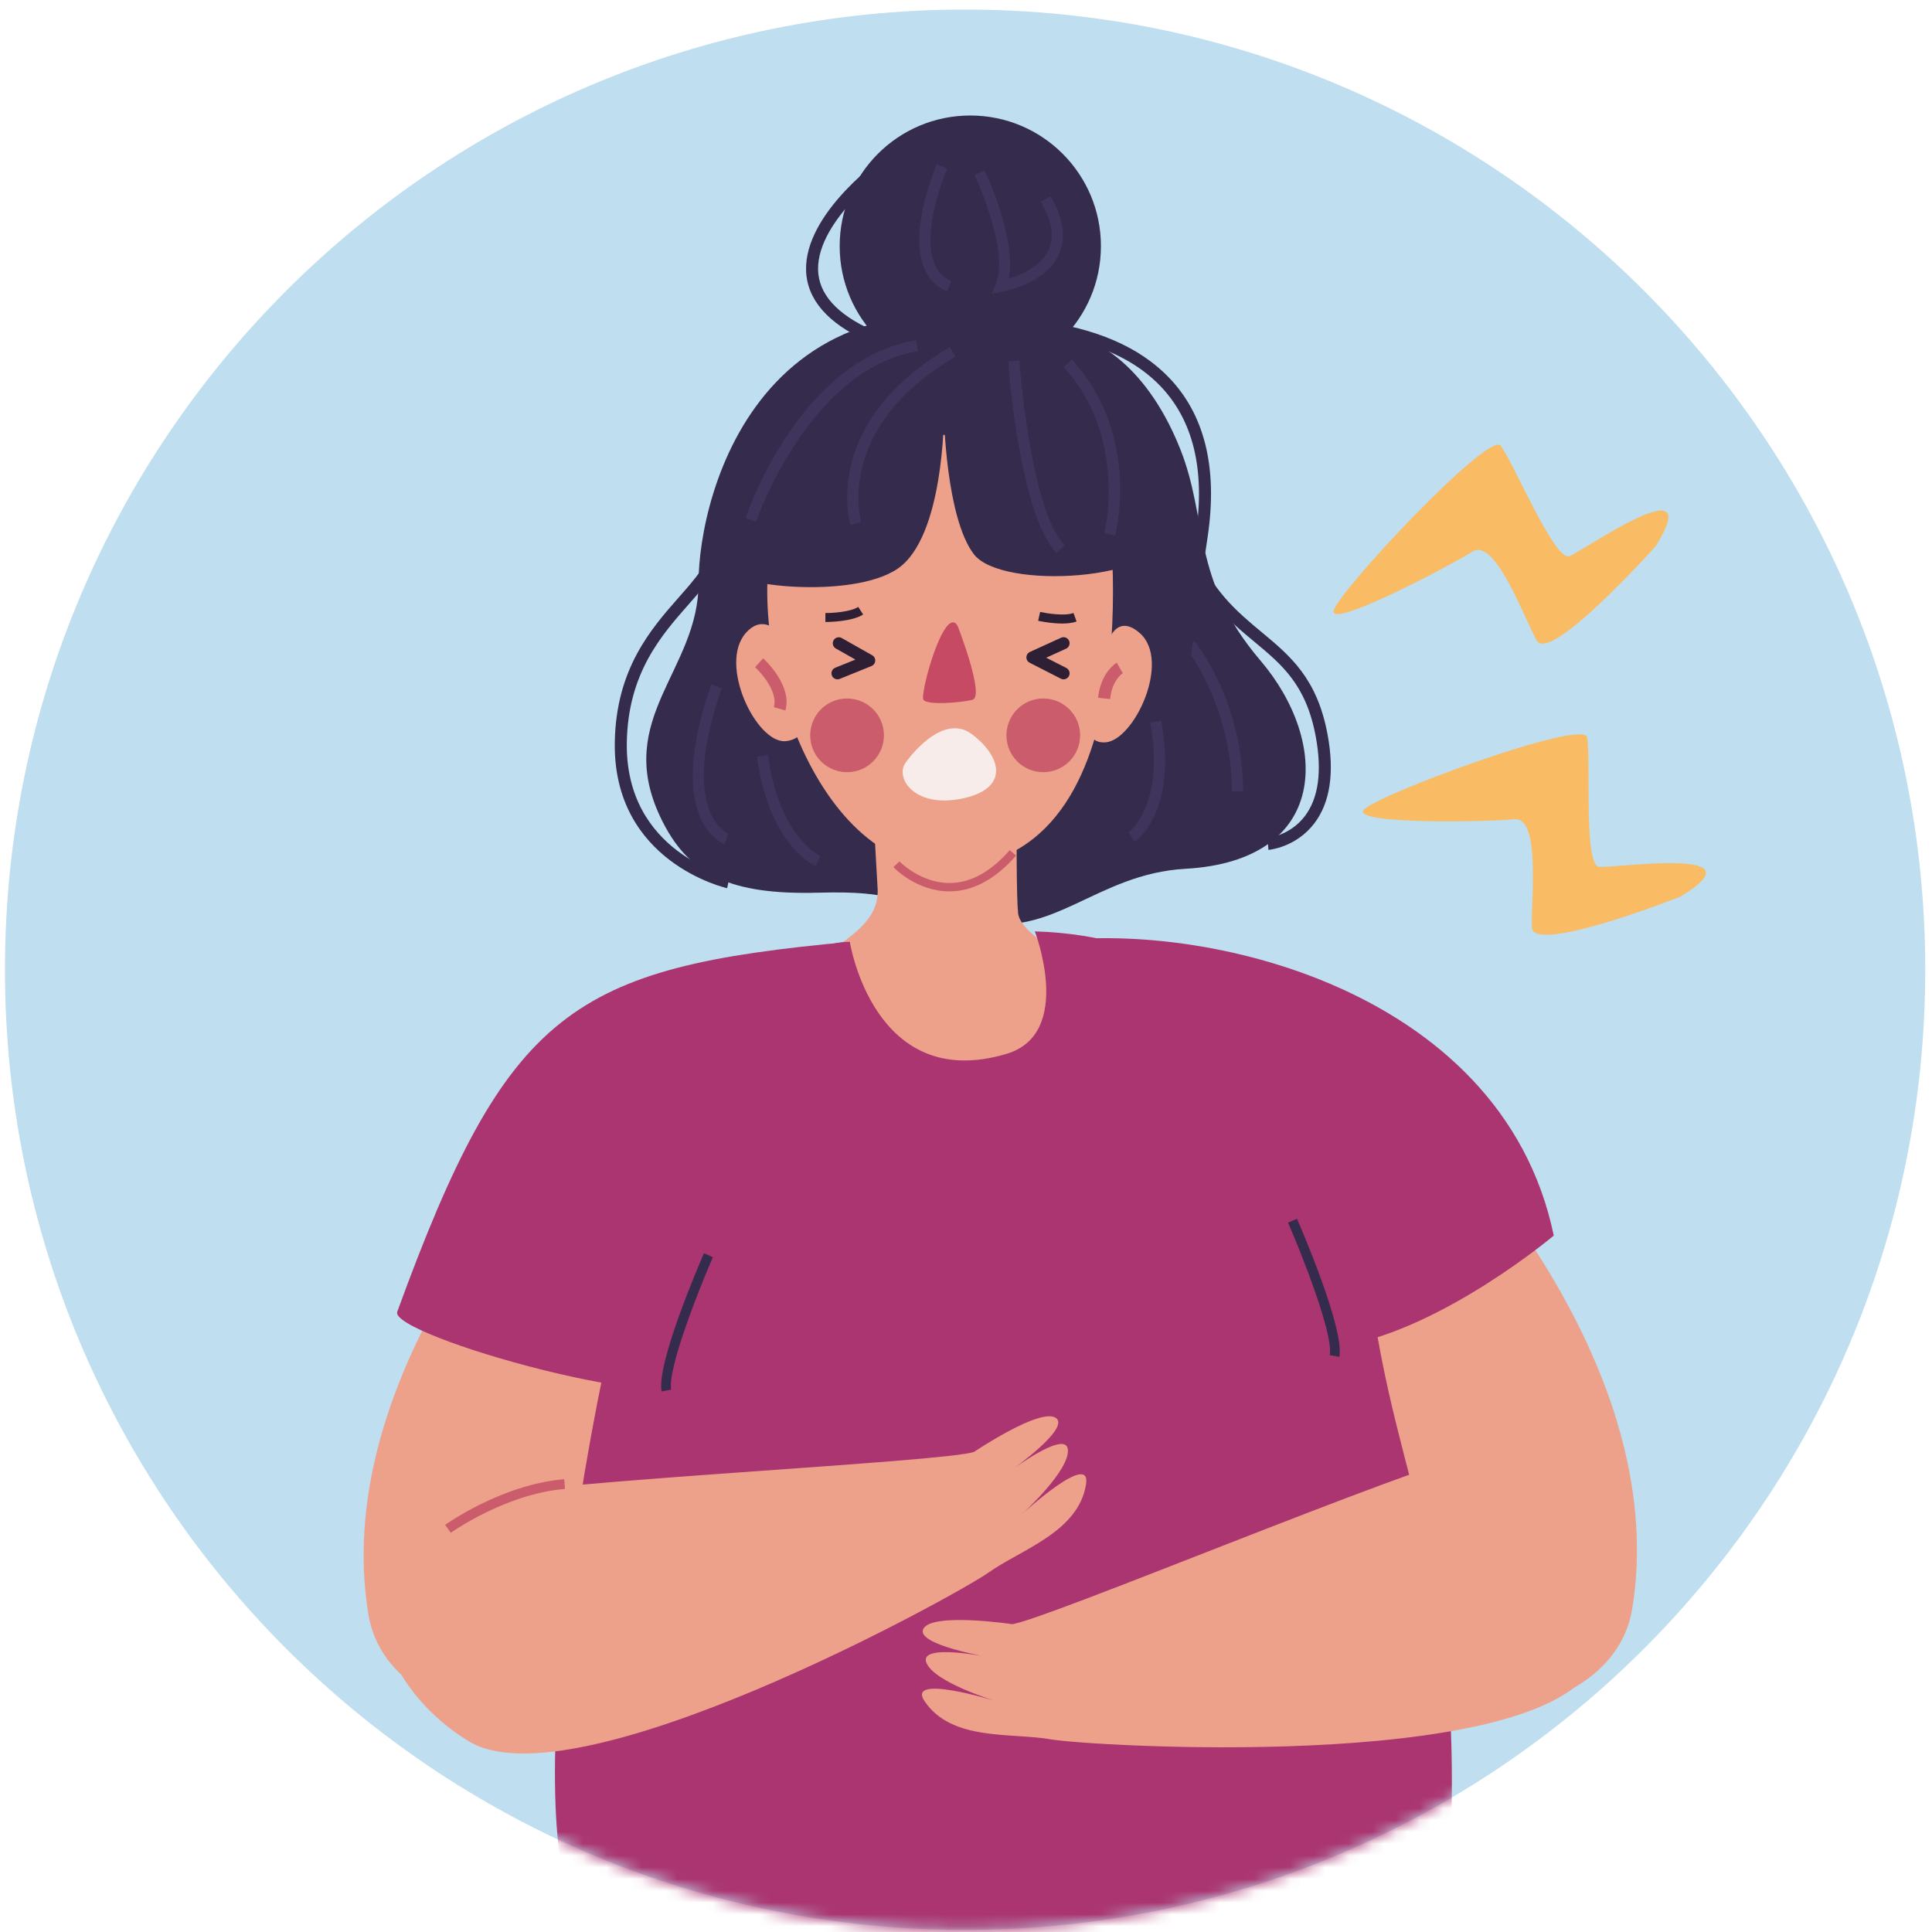
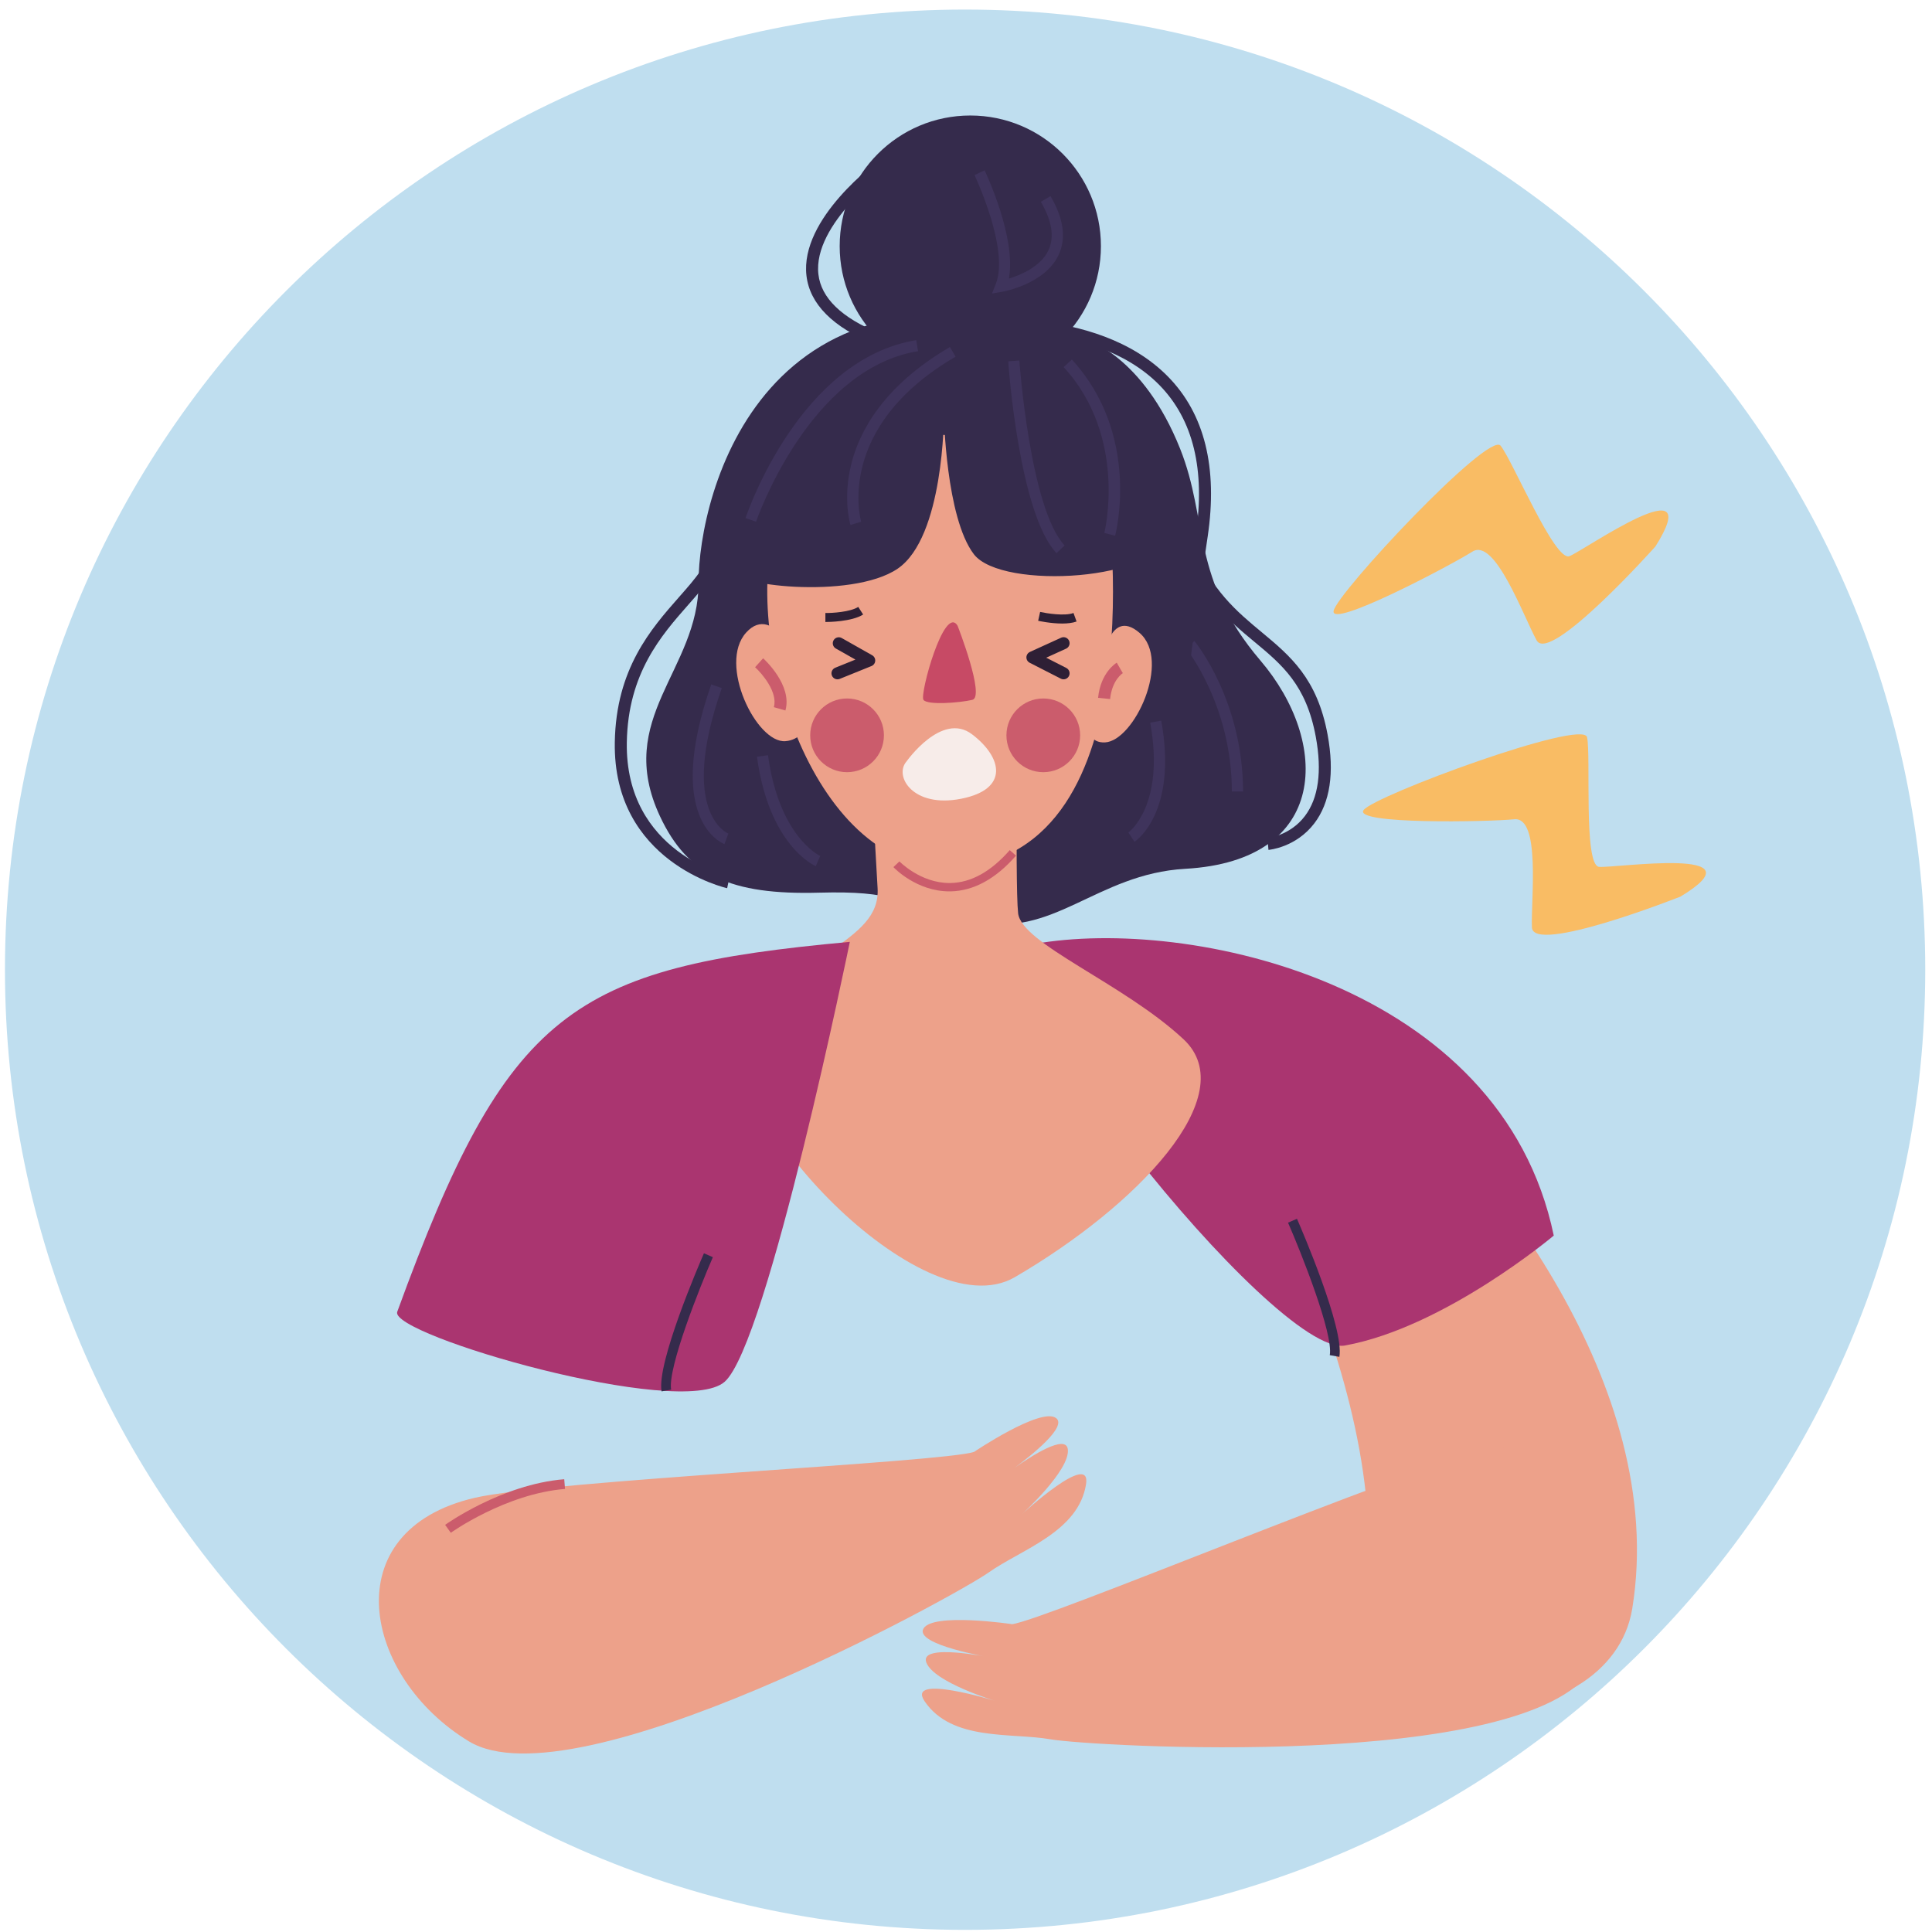
<svg xmlns="http://www.w3.org/2000/svg" width="164" height="164" viewBox="0 0 164 164" fill="none">
  <path d="M81.924 163.818C126.937 163.818 163.427 127.328 163.427 82.315C163.427 37.302 126.937 0.812 81.924 0.812C36.911 0.812 0.421 37.302 0.421 82.315C0.421 127.328 36.911 163.818 81.924 163.818Z" fill="#BFDEEF" />
  <mask id="mask0_20_36477" style="mask-type:luminance" maskUnits="userSpaceOnUse" x="0" y="0" width="164" height="164">
    <path d="M81.924 163.818C126.937 163.818 163.427 127.328 163.427 82.315C163.427 37.302 126.937 0.812 81.924 0.812C36.911 0.812 0.421 37.302 0.421 82.315C0.421 127.328 36.911 163.818 81.924 163.818Z" fill="white" />
  </mask>
  <g mask="url(#mask0_20_36477)">
    <path d="M104.521 93.527C104.521 93.527 106.23 80.172 118.269 91.535C125.76 98.606 141.665 117.405 138.557 136.542C136.689 148.071 114.017 148.306 115.829 136.212C118.751 116.654 102.501 92.404 104.528 93.527H104.521Z" fill="#EDA18A" />
    <path d="M131.893 104.884C131.893 104.884 122.638 112.678 114.168 114.215C108.249 115.29 81.262 81.295 87.795 80.13C100.93 77.787 127.441 83.459 131.893 104.884Z" fill="#AA3570" />
-     <path d="M65.302 93.995C65.302 93.995 63.593 80.64 51.554 92.004C44.063 99.074 28.158 117.874 31.266 137.011C33.134 148.54 55.806 148.774 53.994 136.68C51.072 117.122 67.321 92.872 65.295 93.995H65.302Z" fill="#EDA18A" />
    <path d="M82.365 31.981C88.489 31.981 93.453 27.017 93.453 20.893C93.453 14.769 88.489 9.805 82.365 9.805C76.241 9.805 71.277 14.769 71.277 20.893C71.277 27.017 76.241 31.981 82.365 31.981Z" fill="#352B4C" />
    <path d="M92.137 28.797C92.137 28.797 97.002 30.134 100.179 38.1C102.591 44.144 101.082 49.14 106.994 56.073C112.907 63.005 112.859 73.06 100.62 73.749C93.026 74.176 89.346 79.799 82.668 78.166C75.99 76.533 75.97 75.603 69.533 75.775C62.008 75.982 58.376 74.314 56.026 69.297C52.112 60.945 59.314 56.893 59.3 49.457C59.286 42.021 64.71 19.707 92.137 28.804V28.797Z" fill="#352B4C" />
    <path d="M86.424 56.3C86.424 56.3 86.135 74.914 86.424 77.519C86.707 80.117 95.389 83.48 100.468 88.221C105.547 92.969 96.513 102.375 86.148 108.412C78.21 113.043 60.671 94.002 63.552 88.186C67.321 80.571 74.785 80.151 74.495 75.389C74.206 70.634 74.033 66.306 74.033 66.306C74.033 66.306 85.487 57.024 86.431 56.3H86.424Z" fill="#EDA18A" />
    <path d="M93.942 41.808C93.942 41.808 98.491 72.522 81.076 73.638C69.099 74.403 62.973 54.391 65.819 44.778C68.665 35.158 86.541 34.606 93.942 41.815V41.808Z" fill="#EDA18A" />
    <path d="M68.079 56.666C68.079 56.666 65.75 51.029 63.338 53.696C60.926 56.362 64.207 63.095 66.667 62.916C69.127 62.73 69.389 58.947 68.079 56.666Z" fill="#EDA18A" />
    <path d="M93.515 56.652C93.515 56.652 94.011 51.38 96.733 53.723C99.455 56.073 96.272 62.895 93.805 63.019C91.338 63.143 92.502 59.077 93.515 56.652Z" fill="#EDA18A" />
    <path d="M90.276 30.837C90.276 30.837 99.056 35.261 98.863 45.316C98.787 49.23 85.032 50.16 82.661 47.038C80.291 43.916 80.125 35.268 80.125 35.268C80.125 35.268 80.139 45.605 76.19 48.279C72.242 50.953 61.56 49.643 62.504 48.403C63.448 47.162 64.916 31.884 74.412 28.749C83.909 25.613 90.269 30.844 90.269 30.844L90.276 30.837Z" fill="#352B4C" />
    <path d="M88.56 65.548C90.288 65.548 91.689 64.148 91.689 62.42C91.689 60.692 90.288 59.291 88.56 59.291C86.832 59.291 85.432 60.692 85.432 62.42C85.432 64.148 86.832 65.548 88.56 65.548Z" fill="#CB5C6C" />
    <path d="M71.904 65.548C73.632 65.548 75.033 64.148 75.033 62.42C75.033 60.692 73.632 59.291 71.904 59.291C70.176 59.291 68.775 60.692 68.775 62.42C68.775 64.148 70.176 65.548 71.904 65.548Z" fill="#CB5C6C" />
    <path d="M89.684 46.956C86.528 43.621 85.618 31.203 85.583 30.672L86.528 30.603C86.534 30.727 87.444 43.214 90.373 46.301L89.684 46.956Z" fill="#3F345C" />
    <path d="M72.194 44.565C72.166 44.475 71.525 42.332 72.263 39.389C72.931 36.695 74.93 32.788 80.635 29.459L81.111 30.279C70.788 36.302 73.076 44.213 73.103 44.289L72.194 44.565Z" fill="#3F345C" />
    <path d="M64.179 44.282L63.283 43.979C63.469 43.427 67.942 30.479 77.775 28.873L77.927 29.81C68.658 31.32 64.227 44.151 64.179 44.282Z" fill="#3F345C" />
    <path d="M94.659 45.474L93.743 45.24C93.763 45.157 95.741 37.101 90.29 31.161L90.986 30.52C96.796 36.846 94.756 45.123 94.659 45.474Z" fill="#3F345C" />
    <path d="M104.569 67.182C104.555 59.829 100.696 55.06 100.661 55.012L101.392 54.412C101.557 54.619 105.499 59.498 105.52 67.189H104.569V67.182Z" fill="#3F345C" />
    <path d="M96.306 71.461L95.782 70.669C95.782 70.669 98.925 68.429 97.636 61.345L98.573 61.172C99.979 68.925 96.458 71.358 96.306 71.454V71.461Z" fill="#3F345C" />
    <path d="M69.251 73.528C69.092 73.459 65.275 71.743 64.255 64.232L65.192 64.108C66.136 71.04 69.589 72.646 69.623 72.66L69.244 73.528H69.251Z" fill="#3F345C" />
    <path d="M61.498 71.654C61.285 71.572 56.357 69.594 60.375 58.099L61.271 58.409C57.556 69.029 61.781 70.745 61.829 70.758L61.498 71.647V71.654Z" fill="#3F345C" />
    <path d="M84.205 24.918L84.522 24.125C85.714 21.175 82.751 14.925 82.724 14.863L83.578 14.457C83.695 14.705 86.286 20.183 85.639 23.649C86.638 23.346 88.354 22.637 89.008 21.224C89.518 20.121 89.298 18.743 88.354 17.13L89.174 16.648C90.29 18.55 90.518 20.224 89.87 21.623C88.712 24.118 85.191 24.745 85.039 24.773L84.198 24.918H84.205Z" fill="#3F345C" />
-     <path d="M80.394 24.739C79.471 24.353 78.809 23.664 78.423 22.699C77.141 19.481 79.429 14.161 79.533 13.933L80.401 14.312C80.38 14.367 78.168 19.501 79.305 22.347C79.595 23.078 80.07 23.567 80.759 23.863L80.387 24.739H80.394Z" fill="#3F345C" />
    <path d="M70.078 52.799H70.064V52.034C70.622 52.048 72.18 51.952 72.855 51.518L73.269 52.165C72.297 52.779 70.305 52.799 70.085 52.799H70.078Z" fill="#2E1F35" />
    <path d="M90.173 52.93C89.188 52.93 88.188 52.71 88.126 52.696L88.292 51.945C88.822 52.062 90.373 52.317 91.124 52.034L91.386 52.758C91.041 52.882 90.607 52.93 90.166 52.93H90.173Z" fill="#2E1F35" />
    <path d="M66.674 60.311L65.688 60.028C66.053 58.754 64.661 57.148 64.096 56.638L64.778 55.88C64.882 55.969 67.287 58.175 66.667 60.318L66.674 60.311Z" fill="#CB5C6C" />
    <path d="M94.232 59.339L93.212 59.236C93.433 57.065 94.742 56.286 94.797 56.252L95.307 57.141L95.052 56.7L95.314 57.141C95.279 57.162 94.397 57.72 94.232 59.346V59.339Z" fill="#CB5C6C" />
    <path d="M81.283 53.11C81.283 53.11 83.647 59.154 82.537 59.408C81.435 59.663 78.727 59.87 78.389 59.408C78.051 58.947 80.153 51.284 81.283 53.11Z" fill="#C74A65" />
    <path d="M61.726 75.396C61.629 75.375 52.016 73.198 52.188 63.005C52.292 56.762 55.262 53.385 57.653 50.67C59.08 49.051 60.21 47.769 60.292 46.335L61.312 46.398C61.202 48.182 59.913 49.65 58.418 51.345C56.144 53.93 53.305 57.148 53.208 63.019C53.05 72.378 61.85 74.369 61.939 74.39L61.726 75.389V75.396Z" fill="#352B4C" />
    <path d="M107.677 72.164L107.587 71.144C107.587 71.144 109.496 70.951 110.764 69.276C111.922 67.753 112.232 65.486 111.694 62.55C110.881 58.133 108.834 56.431 106.457 54.46C104.362 52.717 101.985 50.739 100.289 46.556L101.233 46.17C102.825 50.112 105.003 51.924 107.105 53.668C109.524 55.68 111.812 57.582 112.694 62.358C113.293 65.596 112.907 68.139 111.563 69.897C110.013 71.923 107.773 72.136 107.677 72.143V72.164Z" fill="#352B4C" />
    <path d="M100.131 63.24C100.076 63.24 100.027 63.233 99.986 63.219C99.366 63.061 98.877 62.937 101.502 45.398C102.329 39.885 101.289 35.606 98.408 32.677C92.633 26.806 81.29 28.232 81.18 28.246L81.049 27.233C81.538 27.171 93.012 25.731 99.138 31.96C102.253 35.123 103.384 39.699 102.515 45.55C100.338 60.104 100.455 62.186 100.537 62.475C100.517 62.406 100.406 62.248 100.2 62.22C100.083 62.206 99.986 62.227 99.917 62.268L100.813 62.599C100.62 63.13 100.344 63.247 100.138 63.247L100.131 63.24Z" fill="#352B4C" />
-     <path d="M72.138 79.951C72.138 79.951 74.158 92.838 85.453 89.454C91.186 87.731 87.844 79.062 87.844 79.062C110.998 79.724 115.567 103.181 116.16 108.205C118.517 128.052 125.229 132.972 122.672 163.907C122.259 168.883 71.346 176.78 50.369 164.445C44.153 160.793 47.192 127.184 56.344 95.711C58.432 88.517 67.315 79.744 72.132 79.958L72.138 79.951Z" fill="#AA3570" />
    <path d="M74.226 29.217C70.684 27.763 68.741 25.806 68.458 23.408C67.886 18.522 74.461 13.726 74.736 13.526L75.336 14.353C75.274 14.401 68.968 19.004 69.472 23.291C69.706 25.296 71.436 26.971 74.612 28.273L74.226 29.217Z" fill="#352B4C" />
    <path d="M76.955 64.632C76.955 64.632 79.946 60.38 82.51 62.33C85.073 64.273 85.7 66.989 81.593 67.802C77.486 68.615 75.867 65.879 76.948 64.639L76.955 64.632Z" fill="#F7ECE9" />
    <path d="M33.72 111.355C33.01 113.305 57.853 120.513 61.512 117.295C65.171 114.077 72.138 79.951 72.138 79.951C48.501 82.122 43.078 85.692 33.72 111.355Z" fill="#AA3570" />
    <path d="M89.628 120.362C88.319 119.452 82.689 123.242 82.689 123.242C80.194 124.124 46.599 125.682 40.301 127.143C28.31 129.934 30.804 142.366 39.804 147.817C48.804 153.268 81.159 135.44 83.922 133.483C86.679 131.526 91.572 130.044 92.192 125.971C92.626 123.125 86.748 128.535 86.748 128.535C86.748 128.535 90.807 124.848 90.648 123.056C90.524 121.657 87.478 123.642 86.141 124.586C87.526 123.559 90.662 121.078 89.628 120.362Z" fill="#EDA18A" />
    <path d="M85.894 137.866C85.894 137.866 79.181 136.866 78.389 138.245C77.597 139.623 84.116 140.705 84.116 140.705C84.116 140.705 78.003 139.43 78.63 141.118C79.257 142.807 84.508 144.392 84.508 144.392C84.508 144.392 76.873 142.028 78.485 144.412C80.794 147.83 85.852 147.059 89.181 147.644C92.509 148.23 129.398 150.435 135.18 141.642C140.962 132.849 137.874 120.555 125.849 123.187C119.53 124.572 88.526 137.59 85.894 137.873V137.866Z" fill="#EDA18A" />
    <path d="M56.158 118.108C55.73 115.71 59.341 107.337 59.755 106.386L60.513 106.717C59.417 109.225 56.654 116.144 56.971 117.964L56.158 118.108Z" fill="#352B4C" />
    <path d="M113.693 115.179C114.12 112.781 110.509 104.408 110.095 103.457L109.337 103.788C110.433 106.296 113.197 113.215 112.88 115.034L113.693 115.179Z" fill="#352B4C" />
    <path d="M90.283 54.598L87.637 55.804L90.283 57.155" stroke="#2E1F35" stroke-width="1.02" stroke-linecap="round" stroke-linejoin="round" />
    <path d="M71.091 57.155L73.785 56.066L71.201 54.605" stroke="#2E1F35" stroke-width="1.02" stroke-linecap="round" stroke-linejoin="round" />
    <path d="M38.026 129.775C38.026 129.775 42.74 126.398 47.929 125.978" stroke="#CB5C6C" stroke-width="0.827" stroke-miterlimit="10" />
    <path d="M140.5 46.411C140.5 46.411 131.562 56.41 130.439 54.357C129.308 52.303 126.903 45.619 124.988 46.825C123.072 48.031 112.928 53.378 113.204 51.862C113.472 50.346 126.366 36.577 127.379 37.832C128.392 39.086 131.975 47.693 133.223 47.211C134.47 46.728 145.014 39.279 140.507 46.411H140.5Z" fill="#F9BC64" />
    <path d="M142.602 76.126C142.602 76.126 130.129 81.061 130.039 78.718C129.949 76.374 130.797 69.325 128.544 69.545C126.29 69.766 114.823 69.993 115.753 68.76C116.677 67.526 134.374 61 134.718 62.578C135.063 64.156 134.401 73.453 135.738 73.584C137.068 73.707 149.838 71.785 142.609 76.133L142.602 76.126Z" fill="#F9BC64" />
    <path d="M80.587 75.665C77.817 75.665 75.915 73.694 75.839 73.604L76.349 73.122C76.349 73.122 78.127 74.955 80.587 74.955C80.622 74.955 80.656 74.955 80.697 74.955C82.441 74.921 84.129 73.977 85.714 72.164L86.245 72.633C84.522 74.604 82.654 75.624 80.704 75.665C80.663 75.665 80.629 75.665 80.587 75.665Z" fill="#CB5C6C" />
  </g>
</svg>